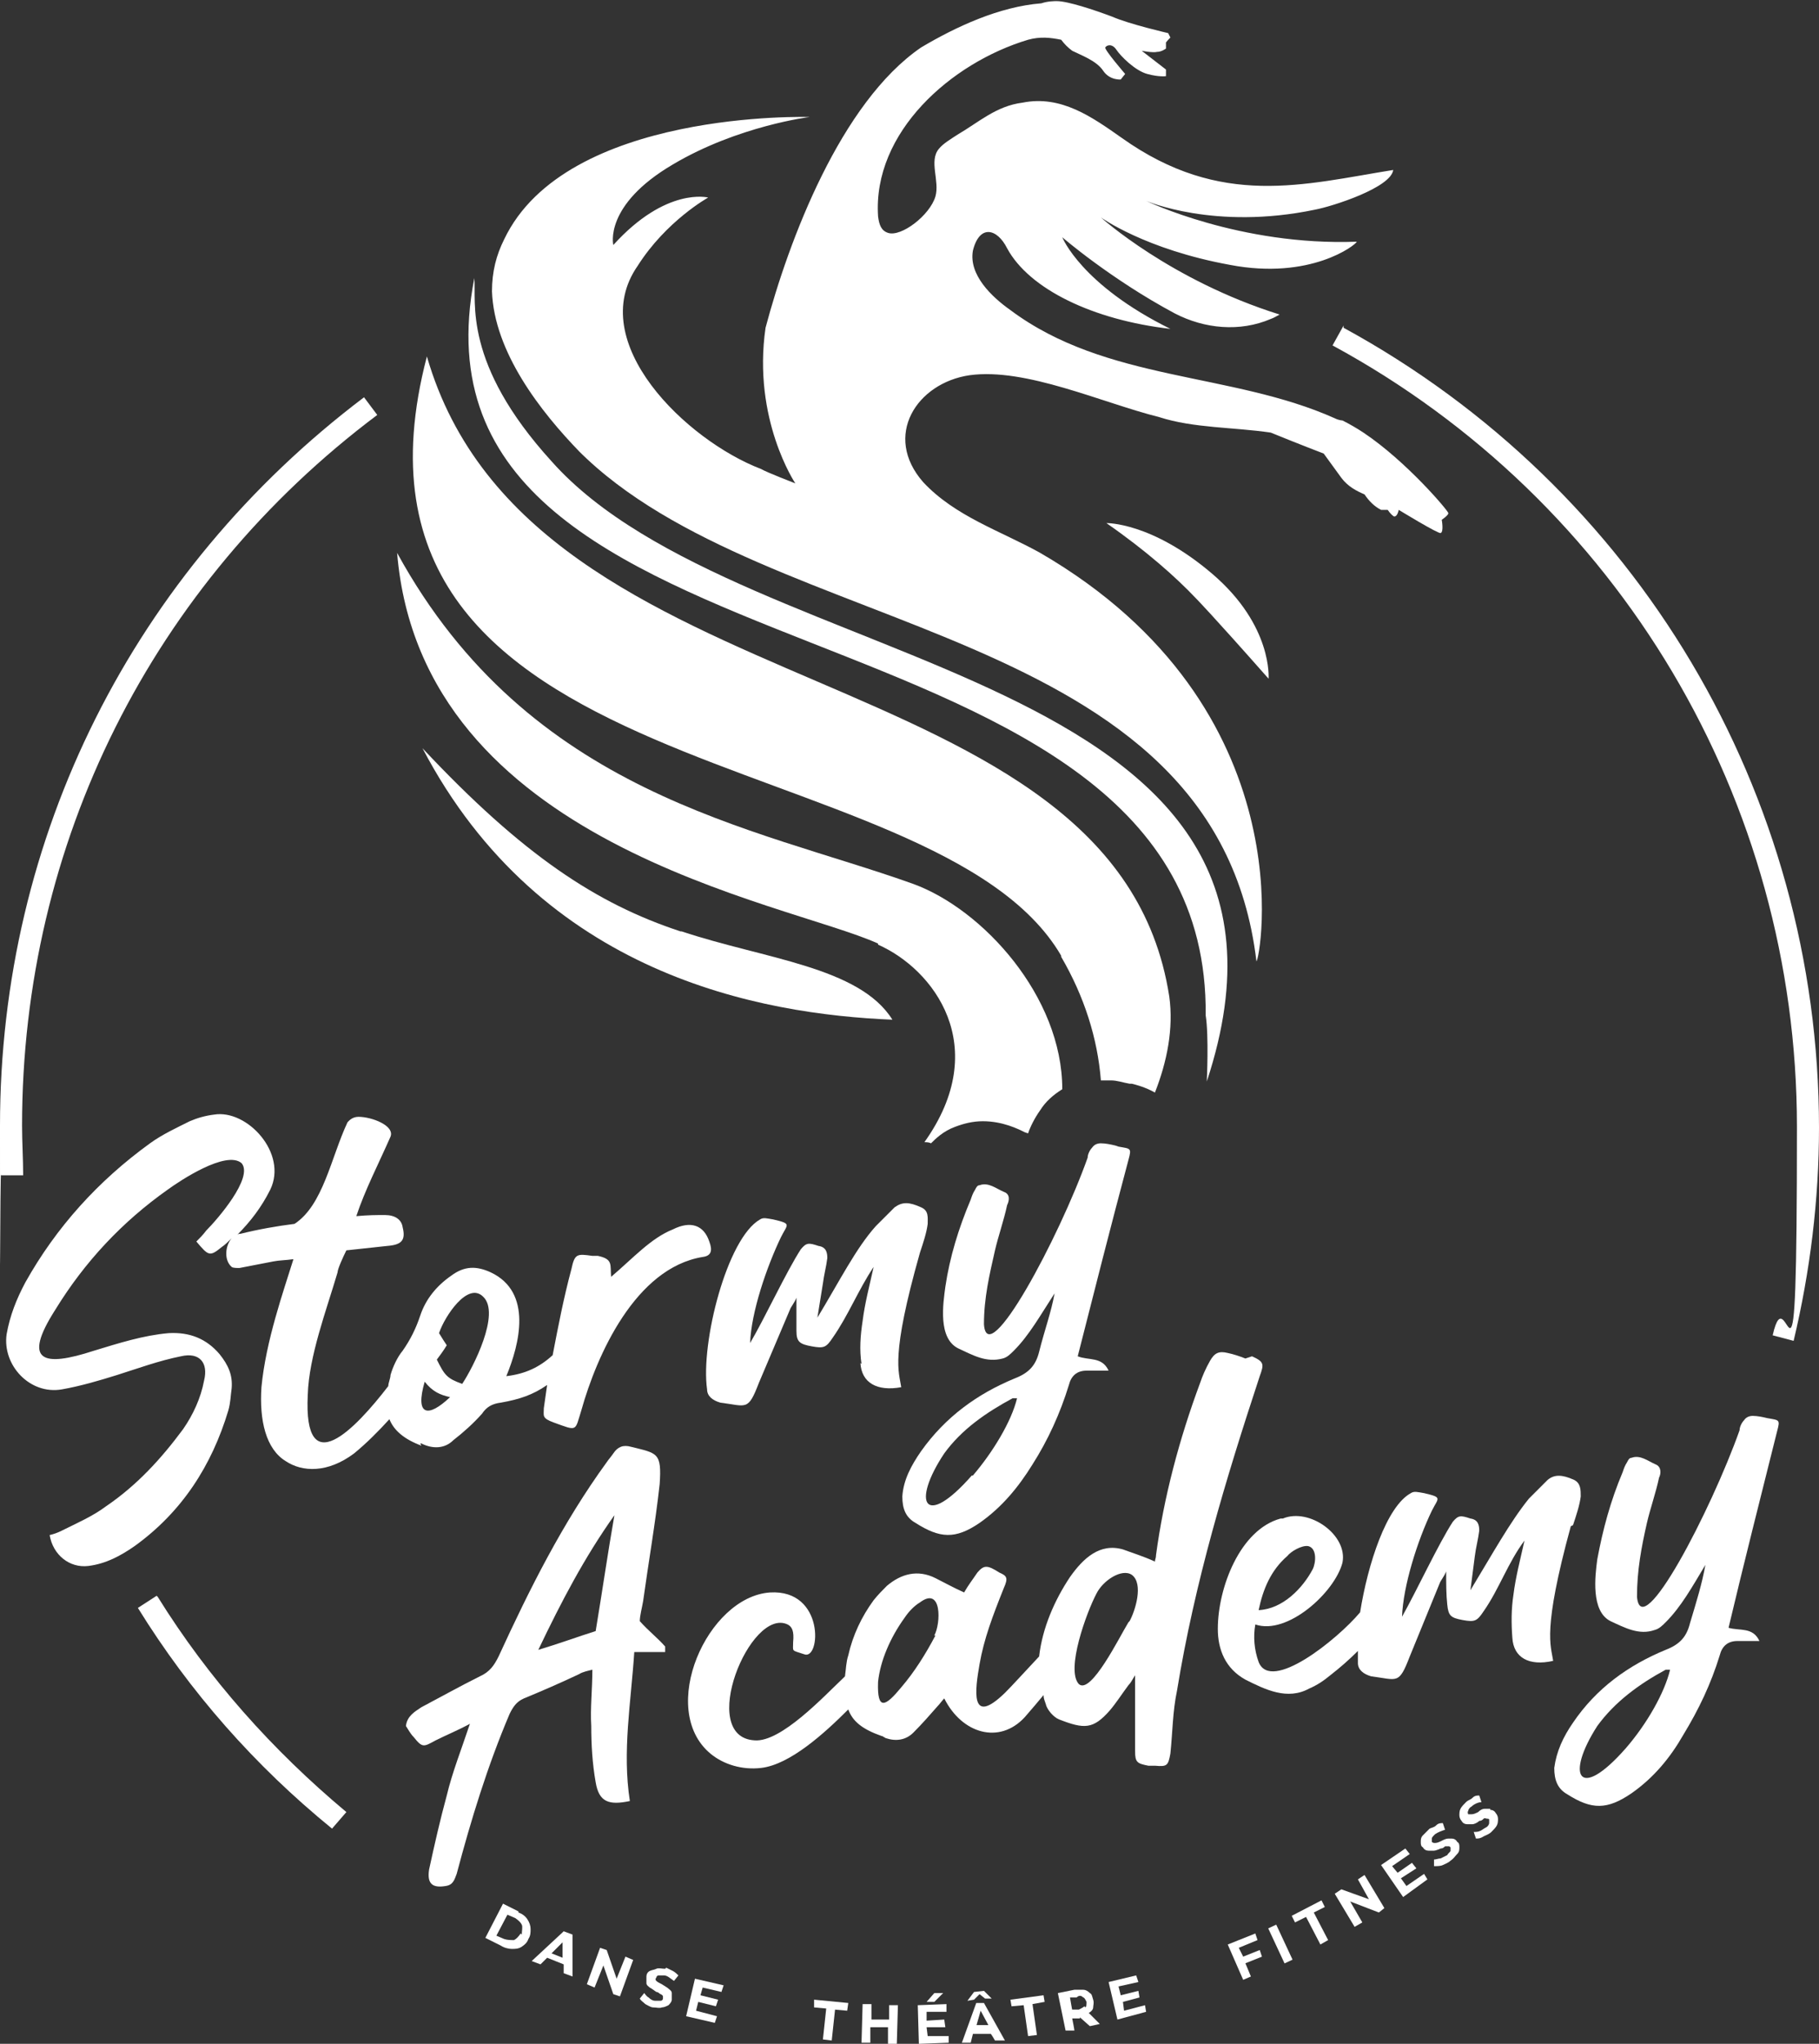
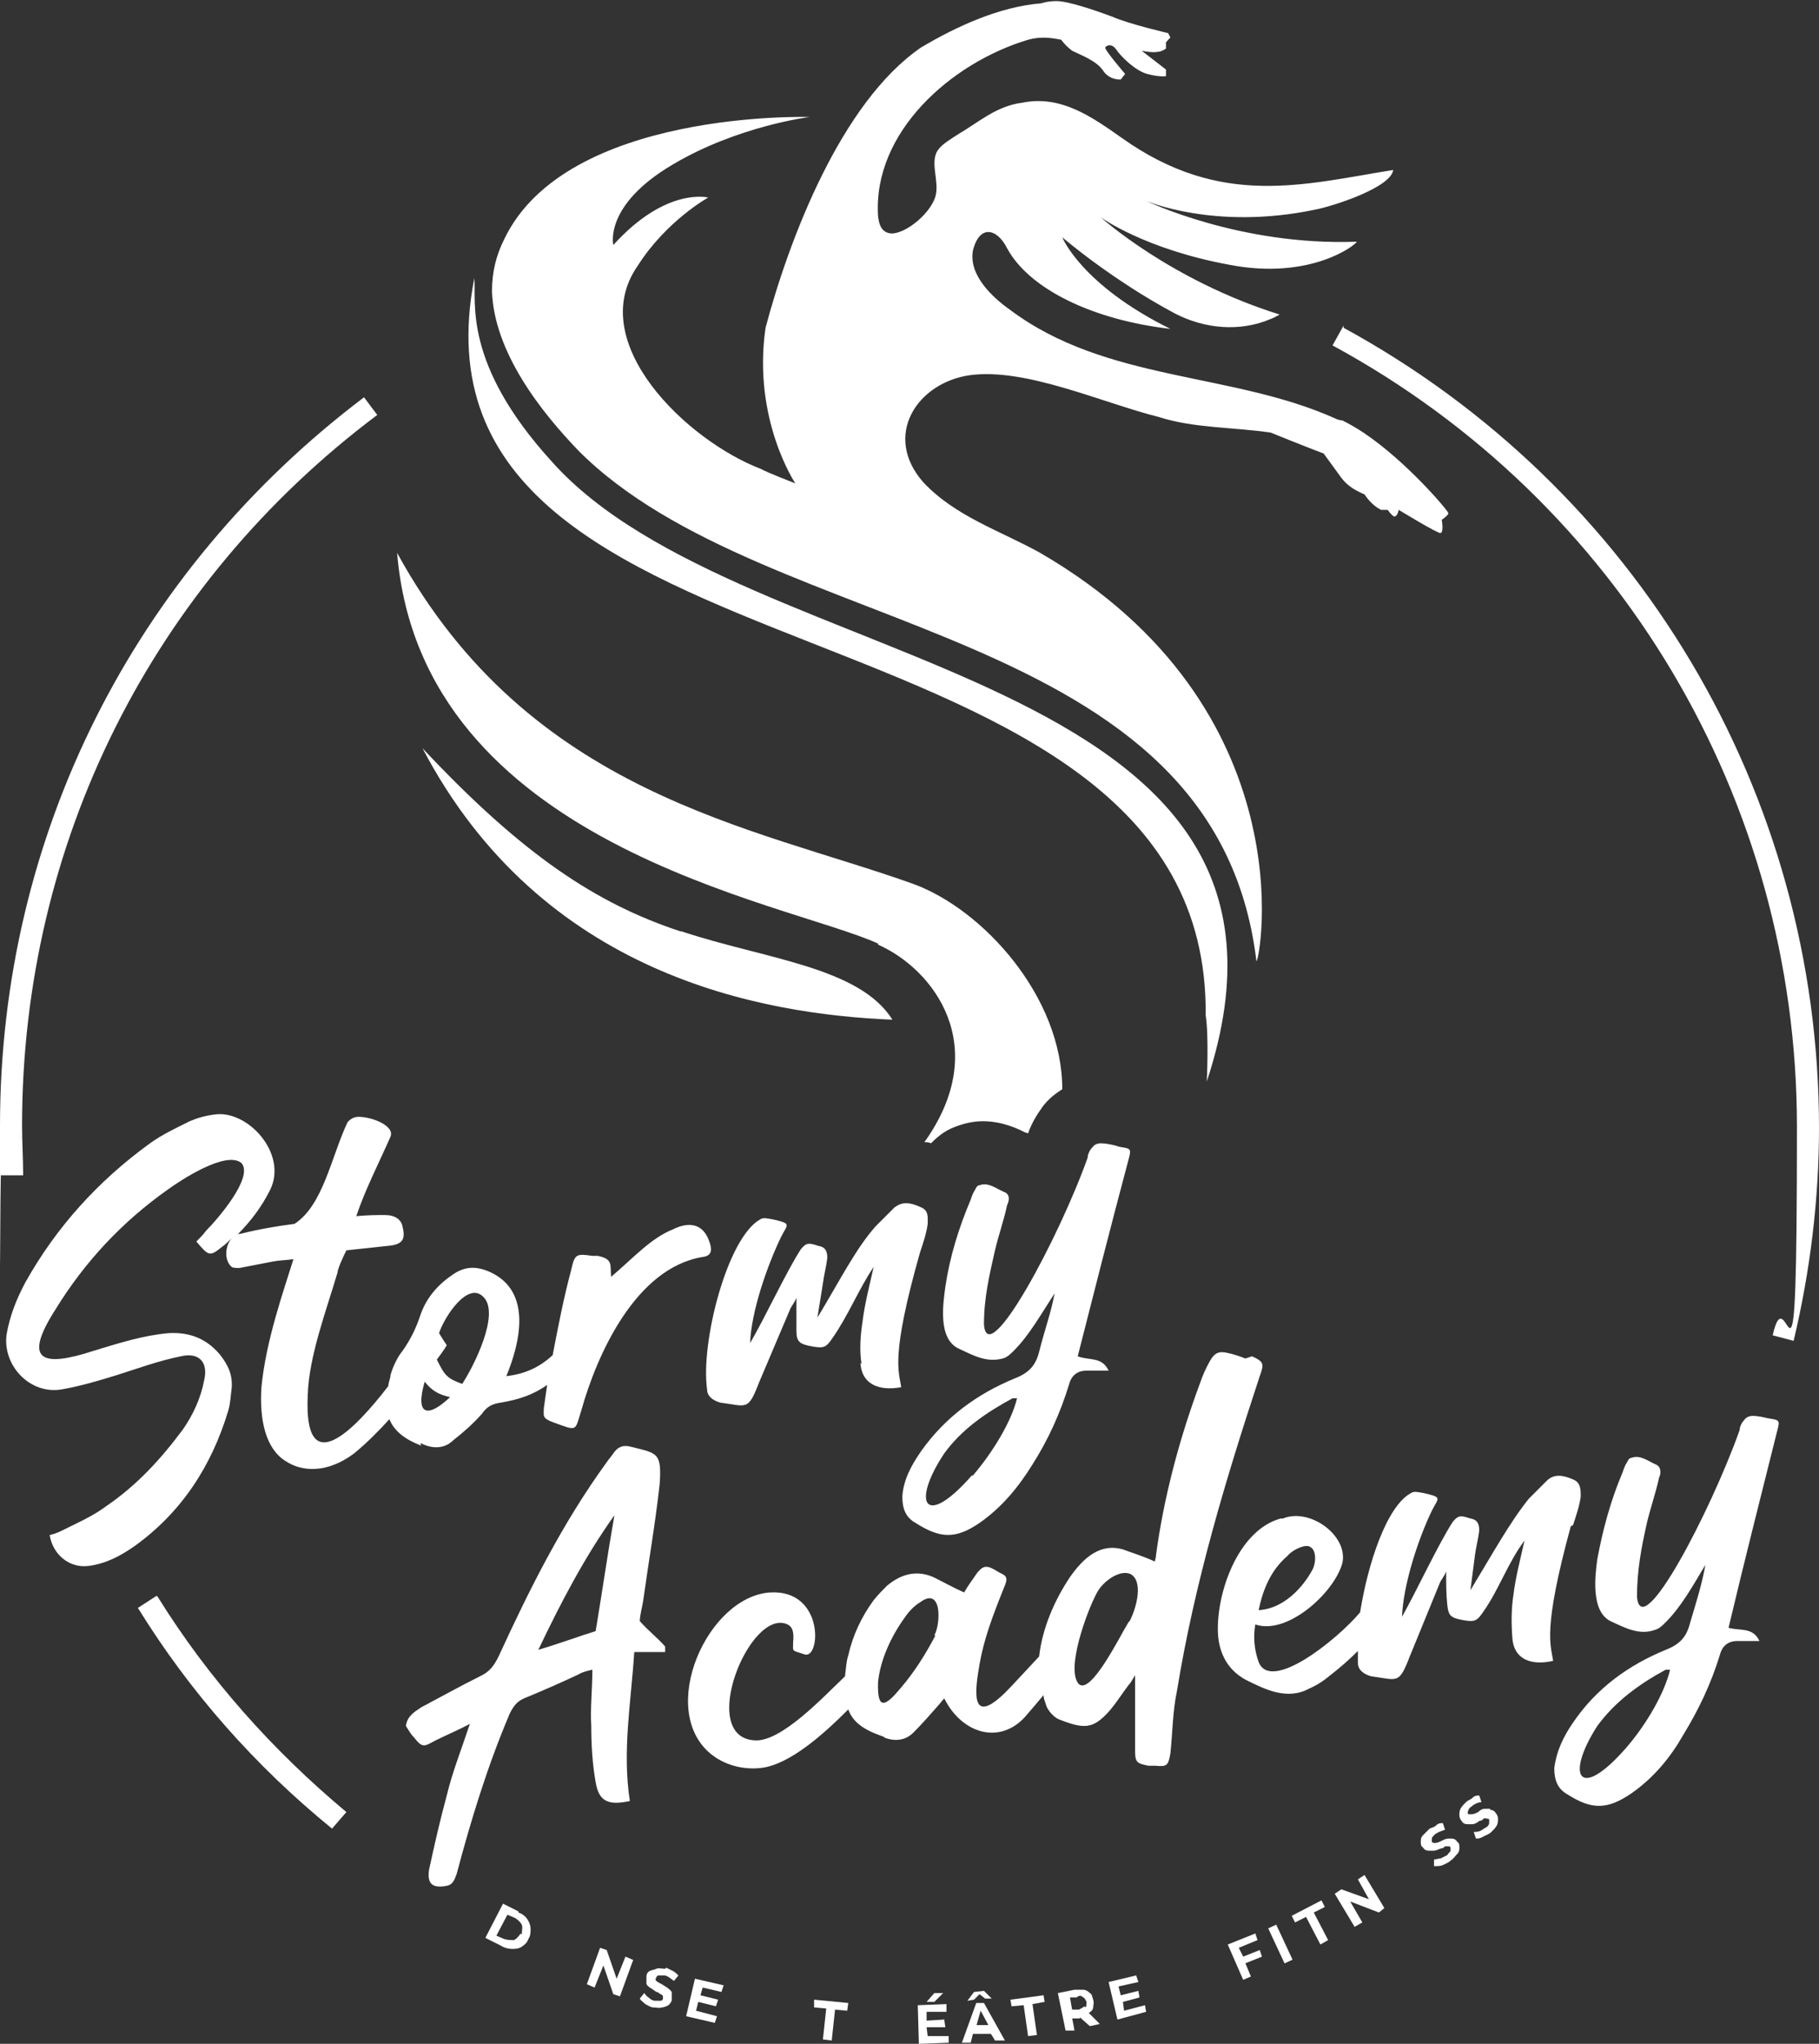
<svg xmlns="http://www.w3.org/2000/svg" id="Calque_1" version="1.1" viewBox="0 0 164.9 185.2">
  <rect x="0" y="0" width="164.9" height="185.2" fill="#333333" stroke="none" />
  <defs>
    <style>
      .st0 {
        fill: #fff;
      }
    </style>
  </defs>
  <path class="st0" d="M38.1,130.8s0,0,.1,0c1,.5,2.1.5,2.9-.3.9-.7,1.8-1.5,2.6-2.4.4-.6.9-.9,1.7-1,1.7-.3,2.9-.7,4.2-1.6-.1.7-.2,1.4-.3,2.1,0,.7-.2.9.9,1.3,2.2.8,1.9.8,2.5-1.1,1.4-5,4.9-12.9,11-13.9.8-.1.9-.6.6-1.4-.5-1.5-1.7-1.9-3.3-1.1-2,.8-3.6,2.6-5.6,4.3,0,0,0,0,0,0-.1-1.1.2-1.6-1.2-1.9-.2,0-.3,0-.5,0-1.4-.2-1.6-.2-1.9,1.2-.7,2.6-1.2,5.2-1.7,7.8-1.2,1.1-2.5,1.7-4.2,1.9,1.2-2.9,2.4-7.6-1.4-9.4-1.3-.6-2.4-.6-3.6.3-1.3.9-2.3,2.1-2.8,3.6-.4,1.2-.9,2.2-1.6,3.2-.5.6-.9,1.5-1.1,2.2,0,.3-.2.7-.2,1-3,3.9-7.7,8.8-7.3.8.1-3.5,1.7-7.7,2.7-11.1,0-.3.5-1.4.8-2l3.7-.4c1.3-.1,1.7-.5,1.4-1.7-.1-.7-.7-1.1-1.6-1.1-.8,0-1.5,0-2.6.1.8-2.4,2-4.7,3.1-7.2.4-1-1.7-1.8-2.9-1.8-.6,0-.9.4-1,.5-1.5,3.2-2.2,7.5-4.8,9.2-1.6.2-3.3.5-4.9.9-.1,0-.2,0-.3.1,1.2-1.2,2.2-2.5,3-4.1,1.6-3.3-2.1-7.3-5.1-6.8-.8.1-1.5.3-2.2.6-1.2.6-2.5,1.2-3.6,2-4.7,3.4-8.5,7.6-11.3,12.6-.8,1.5-1.4,3-1.7,4.7-.4,2.8,2.1,5.5,5,5,1.7-.3,3.4-.8,5-1.3,1.9-.6,3.8-1.3,5.8-1.7,1.7-.4,2.5.6,2.1,2.2-.3,1.6-1,3.1-1.9,4.4-2,2.7-4.2,5.1-7,7-1.2.9-2.6,1.5-4,2.2-.4.2-.7.3-1.1.4.3,1.8,1.8,3,3.5,2.8,1.6-.2,2.9-.9,4.2-1.8,4.3-3.1,7-7.3,8.5-12.3.2-.7.2-1.3.3-2,.1-1.2-.3-2.1-1.1-3.1-1.2-1.4-2.7-2-4.6-1.9-2.3.2-4.5.9-6.8,1.6-4.6,1.5-6.5,1-3.5-3.7,2.7-4.4,6.1-8,10.2-10.9,1.1-.8,5.3-3.6,6.7-2.4,1.1,1.3-2.2,5.1-3.2,6.1-.3.4-.6.7-.9,1,1.1,1.3,1.2,1.4,2.3.5.3-.2.6-.5.9-.8-.6.7-.7,2,0,2.6.1.1.5.1.7.1l3.1-.6c.5-.1,1.1-.1,1.8-.2-.9,2.9-2.5,7.4-2.9,11.6-.2,3,.4,5.6,2.2,6.7,1.5,1,3.8,1.1,6.2-.7,1.1-.9,2.2-2,3.2-3.1.4,1,1.3,1.8,2.9,2.4h0,0ZM39.8,120.8c.5-1.5,2.6-4.7,4-3.3,1.6,1.5-.9,6.4-1.9,7.9-1.4-.5-1.6-.8-2.3-2.2.3-.4.6-.8.9-1.3-.2-.3-.4-.6-.7-1.1ZM38.5,125.2c.7.9,1.4,1.2,2.3,1.4-2,1.9-3.2,1.7-2.3-1.4Z" />
  <path class="st0" d="M78,123.5c.1,1.8,1.5,2.6,3.7,2.2-.2-1.4-1-2.7,1.7-12.2.3-.9.6-1.8.7-2.6,0-.6.1-1.2-.6-1.5-1.1-.5-1.7-.5-2.4,0-.6.6-1.1,1.1-1.7,1.7-1.8,2-3.3,5-5.3,8.3l.5-3.1c.1-.8.3-1.5.4-2.3,0-.5-.1-1-.8-1.1-.9-.3-1.1-.3-1.6.3-1.3,2-3.3,6.3-4.6,8.5.1-2.8,1.5-6.9,2.8-9.6.6-1.2,1-1.2-.7-1.6-.6-.1-.9-.2-1.2,0-3,1.7-5.4,11.2-4.8,15.4,0,.6.5,1,1.2,1.2,2.4.3,2.5.8,3.5-1.8l2.8-6.6c.1-.3.4-.6.6-1.1,0,1.1,0,2.1,0,3,0,1,.3,1.2,1.4,1.4,1.1.2,1.3.1,1.9-.8,1.4-2,2.3-4.3,3.7-6.4-.4,1.8-.8,3.3-1,4.9-.2,1.3-.3,2.6-.1,3.9h0s0,0,0,0Z" />
  <path class="st0" d="M101.1,103.8c-.4-.1-.9-.2-1.3-.2-.3,0-.6.1-.8.4-.2.2-.4.6-.4.9-2.6,7.3-9.1,19.4-9.4,15.1,0-2.4.5-4.5,1-6.7.3-1.3.8-2.7,1.1-4.1.2-.4.3-1-.3-1.2-.7-.3-1.4-.9-2.2-.6-.2,0-.3.2-.4.4-.2.3-.3.6-.4.9-1.1,2.6-1.9,5.2-2.3,7.9-.2,1.5-.7,4.7,1.2,5.6,1.3.6,2.5,1.3,4,.9.4-.1.7-.4,1-.7,1.4-1.4,2.4-3.2,3.7-5.2-.3,1.7-.9,3.3-1.4,5.3-.3,1.2-.9,1.9-2.2,2.4-3.4,1.4-6.3,3.5-8.5,6.6-.9,1.3-1.6,2.6-1.7,4.1,0,1.1.3,1.9,1.2,2.4,2.2,1.4,3.6,1.5,5.8,0,2-1.4,3.5-3.2,4.8-5.3,1.4-2.2,2.5-4.6,3.3-7.2.2-.8.7-1.3,1.6-1.3.6,0,1.3,0,2,0-.6-1.3-1.8-.9-2.8-1.3,1.5-5.9,3-11.8,4.6-17.8.3-1.1.2-1-.9-1.2h0ZM88.1,133.7c-4.3,4.9-5.5,2.5-2.5-2,1.6-2.2,3.8-3.7,6.2-5,0,0,.2,0,.4,0-.5,2.1-2.2,4.9-4,7h0Z" />
  <path class="st0" d="M60.3,149.2c-.7-.8-1.5-1.4-2.3-2.3,0-.5.2-1.2.3-1.8.5-3.6,1.1-7,1.5-10.6.2-2.9-.2-2.8-2.6-3.4-.7-.2-1.2,0-1.6.6-.2.3-.4.5-.6.8-4,5.5-7,11.5-9.8,17.6-.4.8-.8,1.4-1.7,1.8-1.8.9-3.6,1.9-5.3,2.8-.6.4-1.3.8-1.4,1.7.2.3.4.7.7,1,.8,1,.9.9,2,.3,1-.5,2-.9,3.1-1.5-.8,2.4-1.6,4.4-2.1,6.5-.6,2.2-1.1,4.4-1.6,6.7-.2,1.3.3,1.7,1.5,1.5.7-.1.8-.6,1-1.1,1.3-4.9,2.8-9.8,4.8-14.5.3-.6.6-1.1,1.3-1.4,1.7-.7,3.3-1.4,5-2.2.3-.2.8-.3,1.2-.4,0,1.8-.2,3.5-.1,5.1,0,1.7.1,3.4.4,5.1.3,1.8,1.2,2.1,3.1,1.7-.7-4.5.1-8.9.4-13.5,1.1,0,1.9,0,2.8,0,0-.2,0-.5,0-.6h0ZM54,147.8c-1.6.5-3.2,1.1-5.2,1.7,2.1-4.4,4.2-8.4,6.9-12.2-.6,3.4-1.1,6.9-1.7,10.5h0Z" />
  <path class="st0" d="M112.9,123.1c-.5-.2-1.1-.4-1.6-.5-.8-.2-1.2,0-1.6.7-.4.7-.7,1.4-.9,2-1.9,5.1-3.3,10.4-4,15.6,0,.3-.1.4-.1.6-1.1-.5-2.1-.8-2.9-1.1-2.1-.6-3.6.8-4.8,2.5-1.4,2.1-2.5,4.6-2.8,7.2-1.5,1.6-2.4,2.6-3.1,3.3-3.2,3.1-2.7-.3-2.3-2.6.4-2.3,1.2-4.4,2.2-6.9.4-.9.3-1.1-.4-1.4-1.1-.7-1.4-.7-2,0-.4.6-.8,1.1-1.2,1.8-.9-.4-1.8-.9-2.6-1.3-1.6-.8-3.1-.4-4.4.7-.4.4-.8.8-1.2,1.3-1.1,1.5-1.9,3.2-2.3,5-.2.6-.2,1.2-.3,1.9,0,0,0,0-.1.1-1.8,1.7-5.7,5.9-8.1,5.7-5.2-.3-.4-12.1,3-10.5.4.2.6.6.5,1.6,0,.9-.2.7,1,1.1,1.5.6,1.9-5.9-3.1-5.6-5.7.4-10.2,10.6-5.4,14.6,1.2,1,2.9,1.5,4.6,1.3,2.6-.3,5.7-3.1,7.9-5.3.4,1.1,1.3,1.8,3,2.4.1,0,.2.1.4.2.9.3,1.8.2,2.5-.5.8-.8,1.5-1.6,2.2-2.4.2-.2.4-.5.6-.7,1.6,3.2,5,4.2,7.3,1.7.7-.8,1.2-1.4,1.7-2,0,.3.1.5.2.8.1.5.7,1.2,1.2,1.4,2.3.9,3.1.9,4.6-.8.6-.7,1.1-1.5,1.7-2.3.2-.2.3-.4.6-.9,0,.6,0,.8,0,1.1,0,1.9,0,3.9,0,5.8,0,1,.2,1.1,1.2,1.3.2,0,.4,0,.6,0,1.1.1,1.2,0,1.4-1.1.2-1.9.2-3.8.6-5.7,1.6-9.8,4.4-19.1,7.5-28.5.4-1.1.4-1.3-.7-1.8h0s0,0,0,0ZM84.8,148.2c-.9,1.7-1.9,3.3-3.1,4.7-1.4,1.7-2.2,2.2-2.1-.5.2-1.9,1.1-4,2.4-5.8.4-.6.9-1.1,1.4-1.4,2-1.5,1.9,1.9,1.3,3h0ZM102.3,147c-.8,1.3-3.4,6.6-4.5,5.6-1.2-1.3.7-6.5,1.6-8.2.6-1.2,2.3-2.3,3.2-1.7,1.1.8.3,3.3-.2,4.2h0Z" />
  <path class="st0" d="M142.6,138.2c.3-.9.6-1.8.7-2.6,0-.6,0-1.2-.6-1.5-1.1-.5-1.8-.5-2.4,0-.6.6-1.1,1.1-1.7,1.7-1.7,2.1-3.3,5-5.3,8.3l.4-3.1c.1-.8.3-1.5.4-2.3,0-.5-.1-1-.8-1.1-.9-.3-1.1-.3-1.6.3-1.3,2-3.3,6.3-4.6,8.6.1-2.8,1.4-6.9,2.7-9.6.6-1.2,1-1.2-.7-1.6-.6-.1-.9-.2-1.2,0-2.2,1.2-3.9,6.4-4.6,10.8-2.1,2.5-8.1,7.3-9.2,4.5-.4-1.1-.5-2.3-.3-3.4,2.9,1,7.2-2.9,7.9-5.6.5-2.5-3-5-5.4-4,0,0-.2,0-.2,0-3.7,1-5.7,6.3-5.7,10,0,1.9.7,3.6,2.5,4.6,1.8.9,3.8,1.9,5.8.8.7-.3,1.3-.7,1.9-1.2.9-.7,1.7-1.4,2.5-2.2,0,.4,0,.8,0,1.1,0,.6.5,1,1.2,1.2,2.4.3,2.5.8,3.5-1.8l2.7-6.6c.1-.3.4-.6.6-1.1,0,1.1,0,2.1.1,3,.1,1,.3,1.2,1.4,1.4,1.1.2,1.3.1,1.9-.8,1.4-2,2.2-4.4,3.7-6.4-.4,1.8-.8,3.3-1,4.9-.2,1.3-.2,2.6-.1,3.9.1,1.8,1.5,2.6,3.7,2.1-.2-1.4-1-2.7,1.6-12.2h0ZM116.7,141c.3-.4,1.3-1,1.9-.9.8.2.7,1.5.4,2.1-.9,1.7-2.7,3.6-4.9,3.7.4-1.9,1.1-3.6,2.6-4.9h0Z" />
-   <path class="st0" d="M96.2,86.7c2.1,3.6,3.3,7.4,3.6,11.2.3,0,.6,0,.9,0,.6,0,1.1.2,1.7.3h.2c.4.1,1.2.3,2.1.8,1.1-2.8,1.7-5.8,1.3-8.7-4.9-31.6-57.8-25.2-67.3-58-10.4,39.7,46,34.6,57.5,54.3h0Z" />
  <path class="st0" d="M79.6,85.6c5,2.2,10.4,9.2,4.2,17.9.2,0,.4,0,.6.1.4-.4,1.1-1.1,2.2-1.5.8-.3,1.6-.5,2.5-.5,1.8,0,3.2.7,3.8,1,0,0,.3.1.3.1.2-.6.6-1.4,1.1-2.1.5-.8,1.2-1.4,2-1.9,0-8.4-7.2-16.3-13.5-18.6-14.5-5.2-34.8-8.1-46.8-30,2.2,26.5,35.2,31.6,43.6,35.4h0s0,0,0,0Z" />
  <path class="st0" d="M109.3,92c.3,1.9.1,6,.1,6,12.6-38.1-41.9-36.5-59.4-56.2-8.1-8.9-6.8-14.5-7-16.6-7.5,38.6,66.7,27.2,66.3,66.8Z" />
  <path class="st0" d="M61.7,84.4c-7.6-2.5-14.3-6.9-23.4-16.6h0c10.8,20.6,30.7,24.1,42.6,24.6-3-4.8-11.6-5.5-19.1-8h0Z" />
-   <path class="st0" d="M100.3,47.4c3.6,2.5,6.3,4.9,8.1,6.8,0,0,1.3,1.3,6.6,7.3,0,0,.4-4.8-5.1-9.5s-9.6-4.6-9.6-4.6h0Z" />
  <path class="st0" d="M52.4,40.8c17.2,17.3,57.8,15.3,61.5,46.3.3.1,4.7-22.9-19.6-37-3.6-2-7.7-3.3-10.6-6.4-3.7-4.2-.6-9,4.2-9.7,5.1-.7,12,2.5,17.2,3.8,3.1,1,6.7.9,10.1,1.4,2.7,1.1,4.8,1.9,4.8,1.9,0,0,.8,1.1,1.6,2.2.6.8,1.4,1.2,2.1,1.5.4.6.9,1.1,1.5,1.4.2,0,.4,0,.6,0,.2.3.5.6.6.6.3,0,.4-.6.4-.6,0,0,3.6,2.2,3.8,2.1.3-.1.1-1.2.1-1.2,0,0,.6-.4.6-.6,0-.2-3.8-4.7-7.7-7.3h0s0,0,0,0c-.6-.4-1.3-.8-1.9-1.1,0,0-.3,0-.7-.2-9.4-4.2-20.7-3.3-29.4-9.8-1.7-1.2-3.8-3.2-3.4-5.4.6-2.4,2.2-2,3.1-.2,2,3.7,7.8,6.5,14.8,7.3-8.1-4-9.8-8.3-9.8-8.3,0,0,4.4,3.8,10.2,6.9,2.7,1.4,5.9,1.7,8.7.5.3-.1.6-.3.8-.4-9.9-3.1-16.2-8.8-16.2-8.8,0,0,4,2.9,11.7,4.3,7.3,1.4,11.4-1.8,11.5-2.1-10.6.4-19.1-3.7-19.1-3.7,0,0,6.2,2.7,15.3.8,1.6-.3,6.9-2,7.1-3.6-8.1,1.3-15.6,3.5-24.6-2.9-2.7-1.9-5.5-3.9-9-3.2-2.4.3-4,1.8-5.9,2.9-.6.4-1.3.8-1.7,1.3-.9,1.1.1,2.9-.3,4.3-.5,1.7-3.1,3.7-4.3,3.3-.6-.2-.8-.7-.9-1.5-.5-7.6,6.6-13.9,13.6-16,1.1-.3,2-.2,3,0,.3.4.6.7,1,1,.8.4,2.2.9,2.8,1.8.6.9,1.6.8,1.6.8l.4-.5s-1.9-2.2-1.8-2.4.6-.4,1,.2,1.7,1.9,2.8,2.2,1.7.2,1.7.2v-.6s-2.2-1.7-2.2-1.7c0,0,1,.2,1.4.1.4,0,.8-.3.8-.3v-.5c-.1,0,.4-.5.4-.5l-.2-.4s-3.5-.8-5.1-1.5c-1.6-.6-4-1.4-5-1.4-.2,0-.8,0-1.4.2h0s0,0,0,0c-3.8.3-7.7,2.1-10.9,4-7.3,5-12,17.5-14.1,25.4-1.2,8.3,2.7,14.1,2.7,14.1,0,0-2.6-1-3.1-1.3-6.8-2.6-16-11.5-11.2-18.4h0c2.6-4.1,6.4-6.2,6.4-6.2,0,0-3.8-1-8.6,4.3,0,0-.9-3.6,5.4-7.3,5.9-3.5,12.4-4.3,12.4-4.3,0,0-22.1-.7-27.7,11.1h0c-.7,1.4-1.1,2.9-1.1,4.7.2,5.5,4.4,10.9,8,14.6h0Z" />
  <path class="st0" d="M160.2,128.5c-.4-.1-.9-.2-1.3-.2-.3,0-.6.1-.8.4-.2.2-.4.6-.4.9-2.6,7.3-8.9,19.4-9.3,15.1,0-2.4.4-4.5.9-6.7.3-1.3.8-2.7,1.1-4.1.2-.4.2-1-.3-1.2-.7-.3-1.4-.9-2.2-.6-.2,0-.3.2-.4.4-.2.3-.3.6-.4.9-1.1,2.6-1.8,5.2-2.3,7.9-.2,1.5-.6,4.7,1.2,5.6,1.3.6,2.6,1.3,4,.8.4-.1.7-.4,1-.7,1.4-1.4,2.4-3.2,3.6-5.2-.3,1.7-.8,3.3-1.4,5.3-.3,1.2-.9,1.9-2.2,2.4-3.4,1.4-6.3,3.5-8.4,6.6-.9,1.3-1.5,2.6-1.7,4.1,0,1.1.3,1.9,1.2,2.4,2.2,1.4,3.6,1.4,5.8-.1,2-1.4,3.5-3.2,4.7-5.3,1.4-2.3,2.5-4.6,3.3-7.2.2-.8.7-1.3,1.6-1.3.6,0,1.3,0,2,0-.6-1.3-1.8-.9-2.8-1.2,1.4-5.9,2.9-11.8,4.4-17.8.3-1.1.2-1-.9-1.2h0ZM147.4,158.4c-4.3,4.9-5.5,2.5-2.6-2,1.6-2.2,3.8-3.8,6.2-5.1,0,0,.2,0,.4,0-.5,2.1-2.1,4.9-4,7.1h0Z" />
  <path class="st0" d="M47,173.2l-1.4-.7-1.6,3.1,1.4.7c.3.2.7.3,1,.3s.6,0,.9-.2c.3-.2.5-.4.6-.7.2-.3.2-.6.2-.9,0-.3-.1-.6-.3-.9-.2-.3-.5-.5-.8-.6h0ZM47.2,175.2c-.2.3-.4.5-.6.6-.3,0-.6,0-.9-.1l-.7-.3,1-1.9.7.3c.3.2.5.4.6.6s0,.6,0,.9h0Z" />
-   <path class="st0" d="M51,175.1l-2.8,2.6.8.3.6-.6,1.5.6v.8l.8.3v-3.8s-.8-.3-.8-.3h0ZM51,177.4l-1-.4,1-1s0,1.4,0,1.4Z" />
  <polygon class="st0" points="55.9 179.3 55 176.7 54.4 176.5 53.2 179.8 53.9 180.1 54.7 178.1 55.6 180.7 56.2 180.9 57.4 177.6 56.7 177.3 55.9 179.3" />
  <path class="st0" d="M60.3,178.4c-.3,0-.6-.1-.8,0s-.4.1-.6.2c-.2.1-.3.3-.3.5,0,.2,0,.4,0,.6,0,.2.2.3.3.4.2.1.3.2.6.4.2,0,.3.2.4.2,0,0,.2.1.2.2,0,0,0,.1,0,.2,0,.1-.1.2-.2.2-.1,0-.3,0-.5,0-.2,0-.4-.1-.6-.3-.2-.1-.3-.3-.4-.4l-.4.5c.1.2.3.3.5.5.2.1.5.3.7.3.3,0,.6.1.8,0,.2,0,.4-.1.6-.2.1-.1.3-.3.3-.5,0-.2,0-.4,0-.6s-.2-.3-.3-.4c-.1-.1-.3-.2-.6-.4-.2-.1-.4-.2-.5-.3s-.1-.2,0-.3c0-.1.1-.2.2-.2.1,0,.3,0,.5,0,.3,0,.6.3.9.5l.4-.5c-.1-.1-.3-.3-.5-.4s-.4-.2-.6-.3h0s0,0,0,0Z" />
  <polygon class="st0" points="62.2 182.7 64.8 183.3 65 182.7 63.1 182.2 63.3 181.4 64.9 181.8 65.1 181.2 63.5 180.8 63.7 180.1 65.4 180.5 65.6 179.9 63 179.3 62.2 182.7" />
  <polygon class="st0" points="73.8 181.9 74.9 182 74.6 184.8 75.4 184.9 75.7 182.1 76.8 182.2 76.9 181.5 73.8 181.2 73.8 181.9" />
-   <polygon class="st0" points="80.6 183 79 183 79 181.6 78.2 181.6 78.1 185.1 78.9 185.1 78.9 183.7 80.5 183.7 80.5 185.2 81.3 185.2 81.4 181.7 80.6 181.7 80.6 183" />
  <polygon class="st0" points="84.7 180.6 84 181.4 84.7 181.4 85.5 180.6 84.7 180.6" />
  <polygon class="st0" points="89.9 181.1 89.2 180.4 88.3 180.5 87.7 181.3 88.3 181.2 88.8 180.7 89.3 181.1 89.9 181.1" />
  <polygon class="st0" points="84.1 184.5 84 183.7 85.7 183.7 85.6 183 84 183.1 84 182.3 85.8 182.3 85.8 181.6 83.2 181.7 83.3 185.2 86 185.1 86 184.5 84.1 184.5" />
  <path class="st0" d="M88.5,181.5l-1.3,3.6h.8c0,0,.2-.8.2-.8h1.6c0-.1.4.6.4.6h.9c0,0-1.9-3.4-1.9-3.4h-.8c0,0,0,0,0,0ZM88.5,183.6l.4-1.4.7,1.3h-1.1c0,0,0,0,0,0Z" />
  <polygon class="st0" points="94.6 180.8 91.6 181.2 91.7 181.8 92.8 181.7 93.2 184.5 94 184.4 93.6 181.6 94.7 181.4 94.6 180.8" />
  <path class="st0" d="M99.1,181.9c0-.2.1-.4,0-.7s-.1-.5-.3-.6c-.2-.2-.4-.3-.6-.3s-.5,0-.8,0l-1.5.3.7,3.4h.8c0-.1-.2-1.1-.2-1.1h.7c0-.1,0-.1,0-.1l.9.8.9-.2-1-1c.2-.1.4-.3.4-.5h0ZM98.3,181.8c-.1.1-.3.2-.5.3h-.6c0,.1-.2-1.1-.2-1.1h.6c.2-.2.4-.2.6,0,.1,0,.2.2.3.4,0,.2,0,.4-.1.5h0Z" />
  <polygon class="st0" points="101.9 182.2 101.8 181.4 103.3 181 103.2 180.4 101.6 180.8 101.4 180 103.2 179.6 103 179 100.5 179.6 101.3 183 103.9 182.3 103.8 181.7 101.9 182.2" />
  <polygon class="st0" points="114.2 176.7 112.7 177.3 112.3 176.5 114 175.8 113.8 175.2 111.3 176.2 112.7 179.4 113.4 179.1 112.9 177.9 114.4 177.3 114.2 176.7" />
  <rect class="st0" x="115.8" y="174.2" width=".8" height="3.5" transform="translate(-63.6 65.8) rotate(-25)" />
  <polygon class="st0" points="120.1 172.8 119.8 172.2 117.1 173.6 117.4 174.2 118.4 173.7 119.7 176.2 120.4 175.8 119.1 173.3 120.1 172.8" />
  <polygon class="st0" points="123.1 170.3 124.1 172.1 121.6 171.2 121 171.6 122.8 174.6 123.5 174.2 122.4 172.3 125 173.3 125.5 172.9 123.7 169.9 123.1 170.3" />
-   <polygon class="st0" points="127.5 170.9 127 170.2 128.4 169.3 128 168.8 126.7 169.7 126.2 169.1 127.8 168 127.4 167.5 125.2 169 127.2 171.9 129.4 170.3 129.1 169.8 127.5 170.9" />
  <path class="st0" d="M131.8,166.6c-.2,0-.4,0-.5,0-.2,0-.4.1-.6.2-.2.1-.4.2-.6.2-.1,0-.2,0-.3-.1,0-.1,0-.2,0-.3s.1-.2.3-.4c.3-.2.6-.3.9-.4l-.2-.6c-.2,0-.4,0-.6.2s-.4.2-.6.3c-.2.2-.4.4-.6.6s-.2.4-.2.6,0,.4.2.5c.1.2.3.3.5.3s.4,0,.5,0,.4-.1.6-.2c.2,0,.3-.1.4-.2.1,0,.2,0,.3,0s.1,0,.2.1c0,0,0,.2,0,.3,0,.1-.2.2-.3.4-.2.1-.4.2-.6.3-.2,0-.4.1-.6.1v.6c.3,0,.6,0,.8-.1.2-.1.5-.2.7-.4.3-.2.4-.4.6-.6s.2-.4.2-.6,0-.4-.2-.5c-.1-.2-.3-.3-.5-.3h0Z" />
  <path class="st0" d="M135.1,163.9c-.2,0-.4,0-.5,0-.2,0-.4.1-.6.3-.2.1-.4.2-.6.2-.1,0-.2,0-.3,0,0,0-.1-.2,0-.3,0-.1.1-.3.3-.4.2-.2.6-.4.9-.4l-.2-.6c-.2,0-.4,0-.6.2s-.4.2-.6.4c-.2.2-.4.4-.5.6s-.1.4-.1.6c0,.2.1.4.2.5.1.2.3.3.5.3s.4,0,.5,0,.4-.1.6-.3c.2,0,.3-.1.4-.2s.2,0,.3,0,.2,0,.2.1c0,0,0,.2,0,.3,0,.1-.1.3-.3.4-.2.1-.3.2-.5.3s-.4.1-.6.1l.2.6c.2,0,.4,0,.7-.2.2-.1.5-.2.7-.4.2-.2.4-.4.5-.6s.1-.4.1-.6c0-.2-.1-.4-.2-.5-.1-.2-.3-.3-.5-.3h0Z" />
  <path class="st0" d="M14.2,144.6l-1.7,1.1c4.7,7.6,10.6,14.3,17.6,20l1.3-1.5c-6.7-5.6-12.5-12.1-17.1-19.5Z" />
  <path class="st0" d="M2,102c0-25.6,11.8-49.1,32.2-64.4l-1.2-1.6C12.1,51.8,0,75.8,0,102s0,3,.1,4.5h2c0-1.5-.1-3-.1-4.5Z" />
  <path class="st0" d="M121.8,29.5l-1,1.8c26,14.1,42.1,41.2,42.1,70.8s-.8,12.7-2.2,18.9l1.9.5c1.5-6.3,2.3-12.8,2.3-19.3,0-30.3-16.5-58-43.1-72.5h0Z" />
</svg>